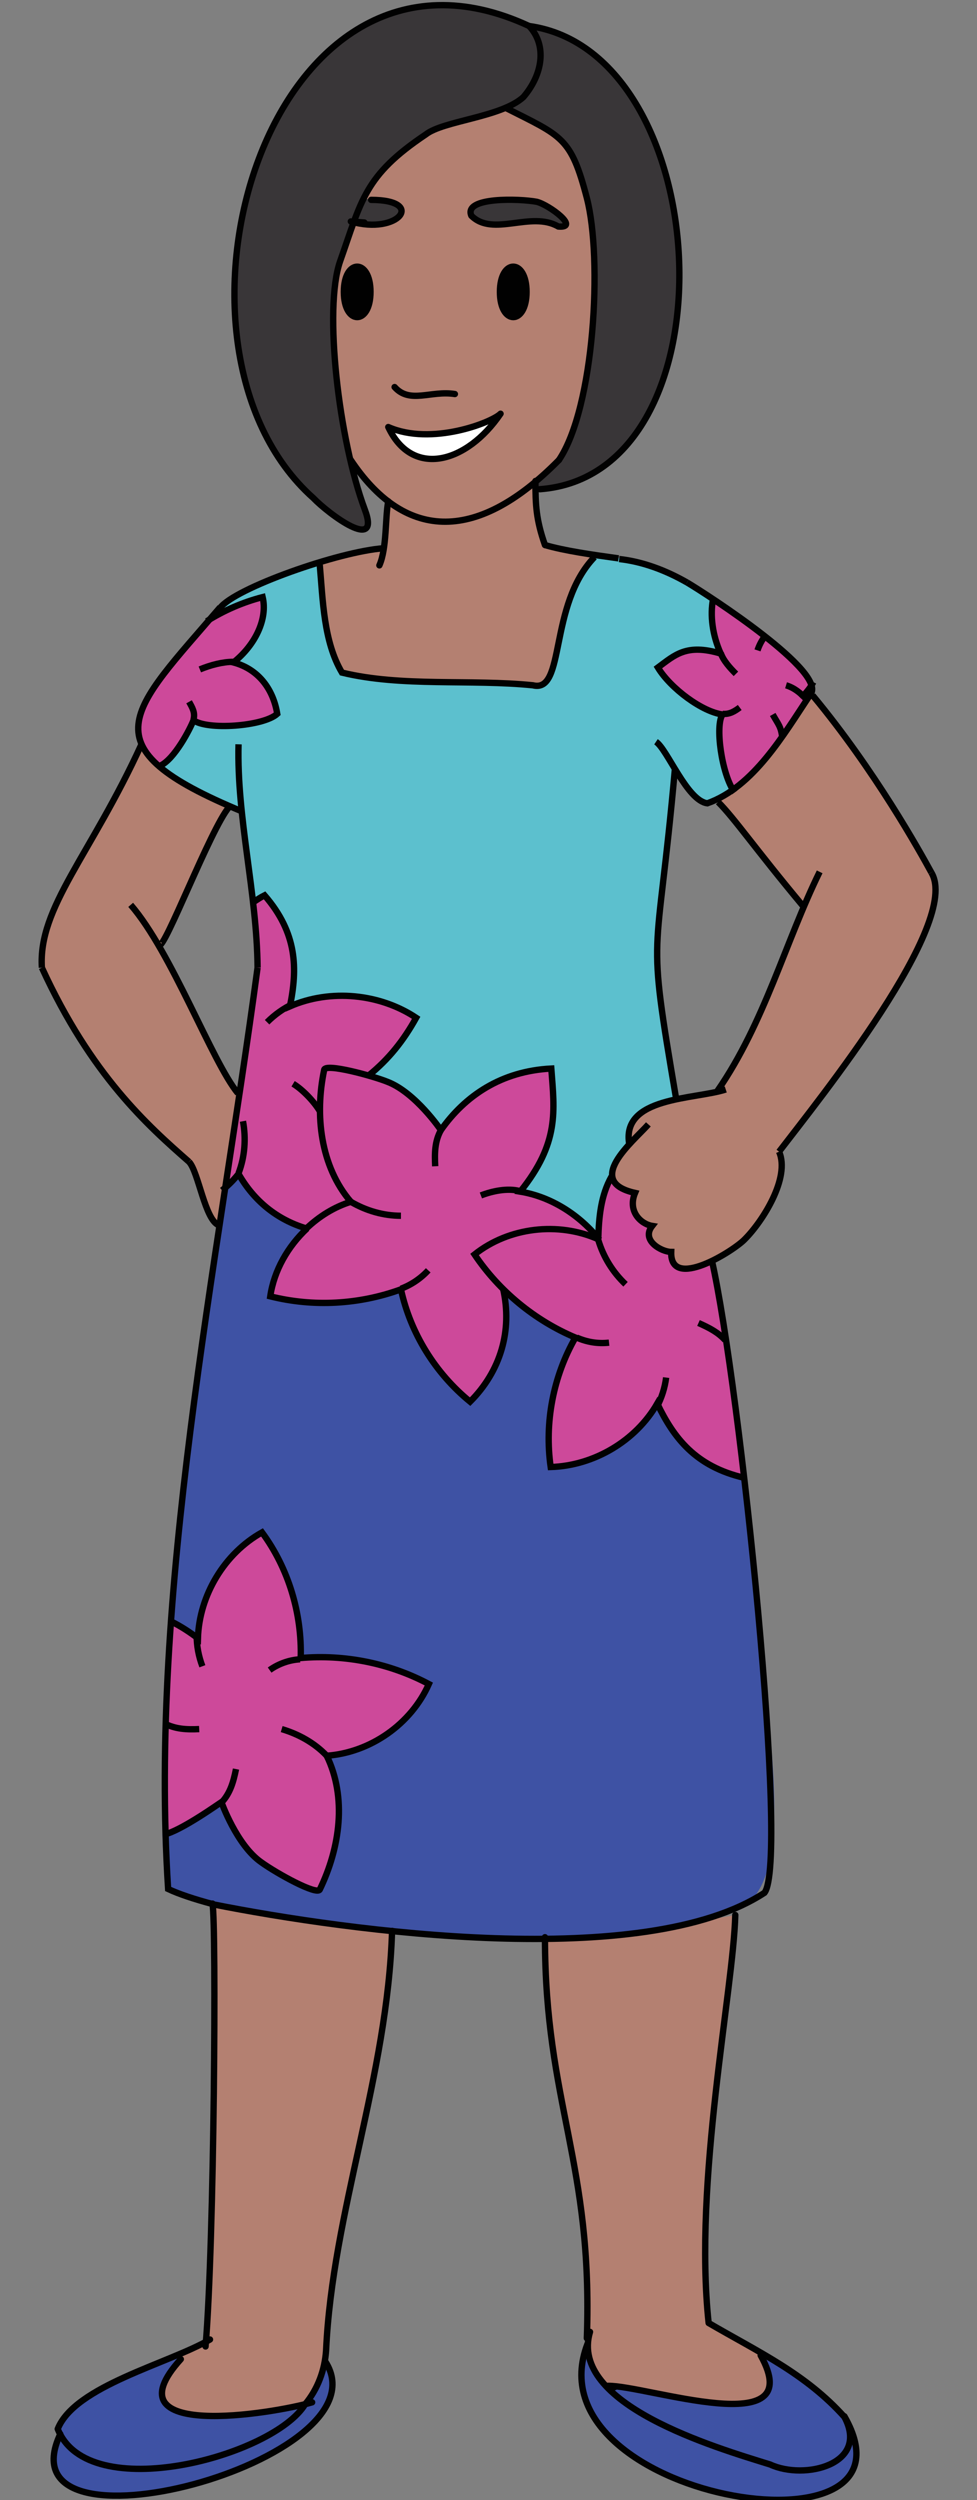
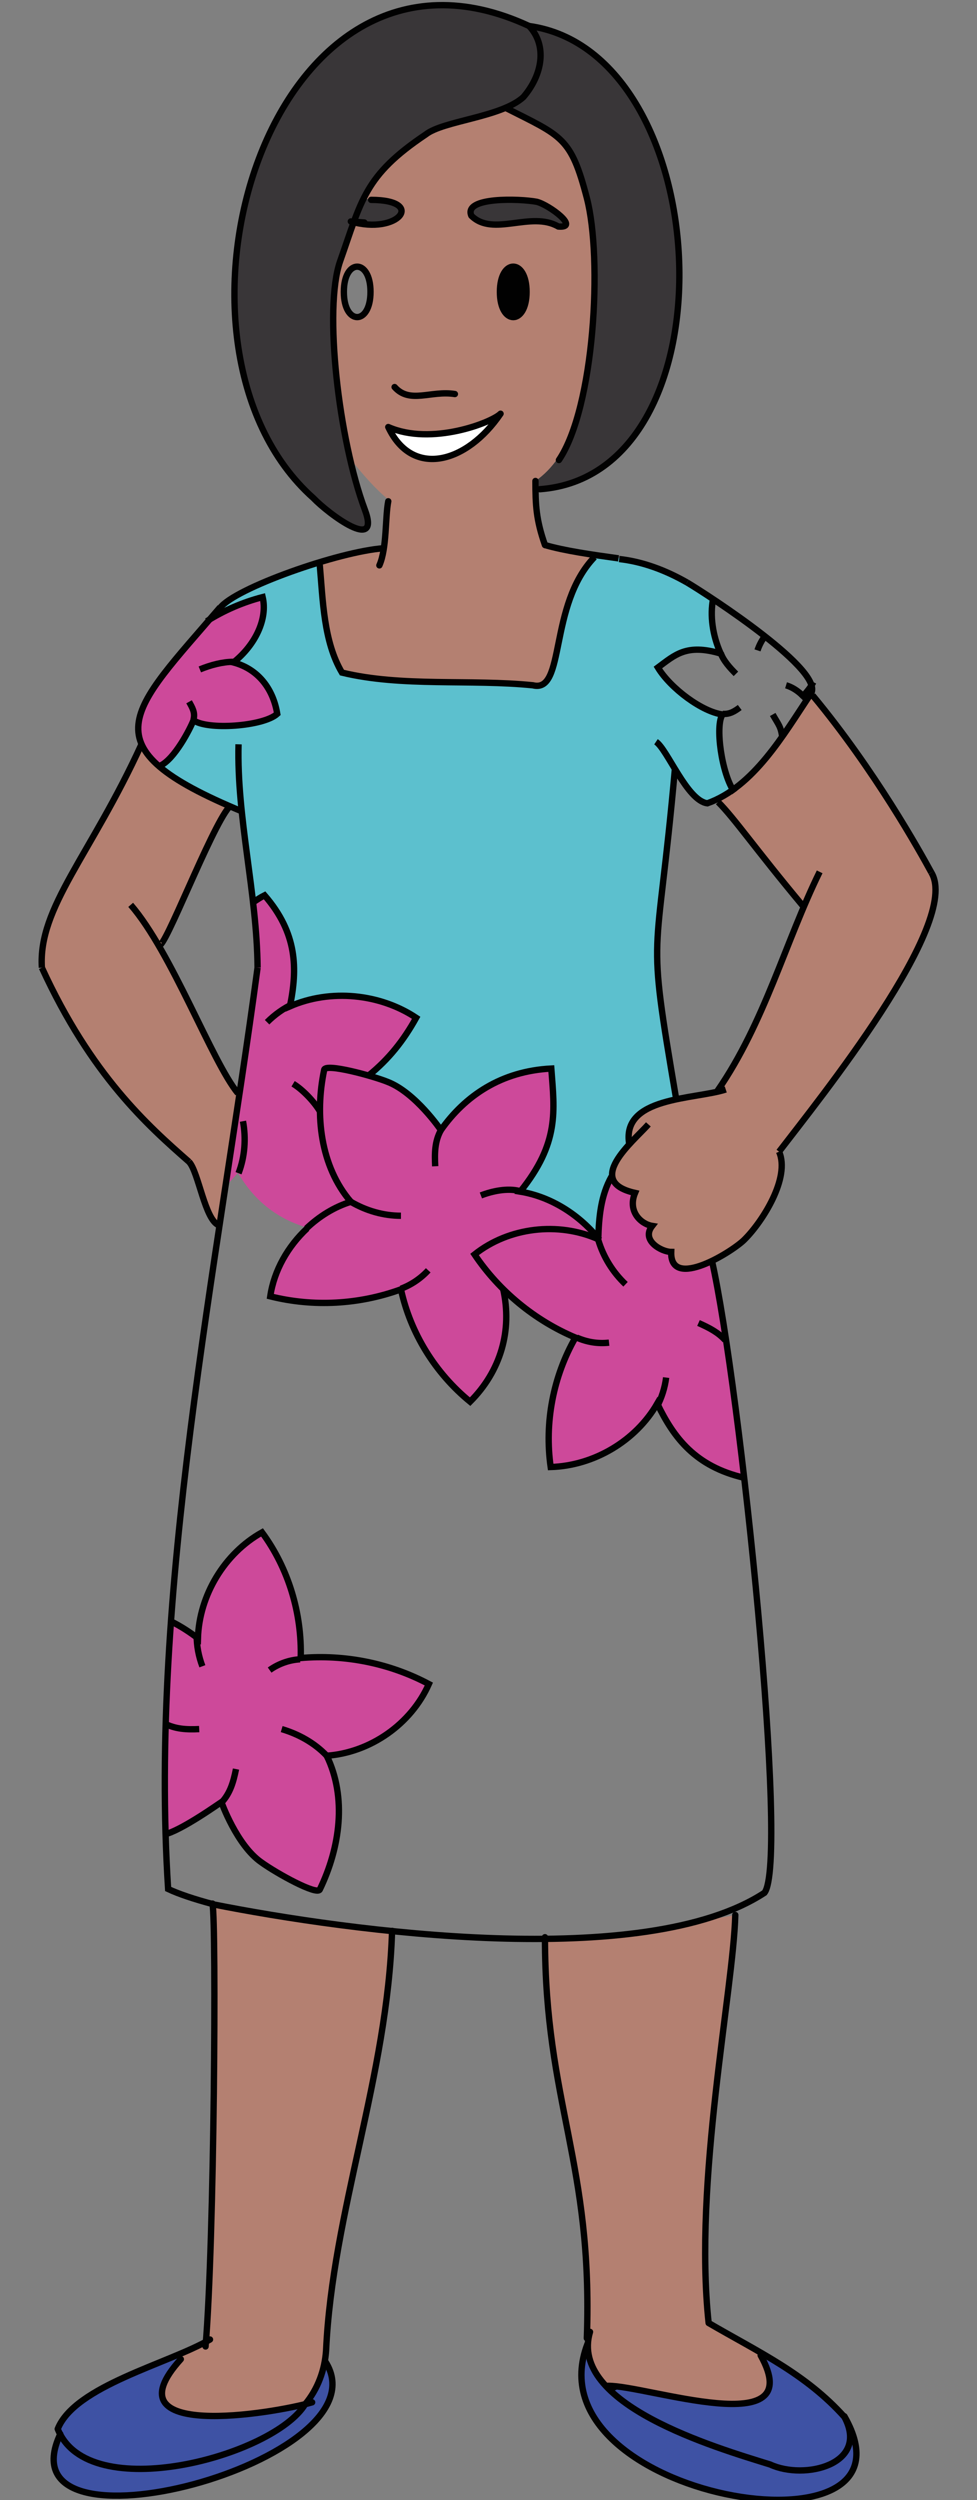
<svg xmlns="http://www.w3.org/2000/svg" id="Oceania" width="154" height="394" viewBox="0 0 154 394">
  <rect x="0" y="0" width="154" height="394" fill="#808080" stroke="none" />
  <defs>
    <style>.cls-1{stroke-linecap:round;stroke-linejoin:round;}.cls-1,.cls-2{fill:none;stroke:#010101;}.cls-2{stroke-miterlimit:10;}.cls-3{fill:#5cc0ce;}.cls-3,.cls-4,.cls-5,.cls-6,.cls-7,.cls-8,.cls-9{stroke-width:0px;}.cls-4{fill:#393638;}.cls-5{fill:#3e52a4;}.cls-6{fill:#cd499a;}.cls-7{fill:#b48071;}.cls-8{fill:#fff;}.cls-9{fill:#010101;}</style>
  </defs>
  <path class="cls-7" d="m99.2,180.3c-1.4-7,9.2-7.1,13.9-8.3h0c6.1-8.9,9.8-20.2,13.7-29.3h-.3c-7.5-9-10.7-13.8-13.3-16.4h-.2c6.2-4.3,11-10.4,14.7-16.9h.4c9.8,11.9,16.9,24.7,18.7,28,4.8,8-17.8,35.9-24,44,1.8,4.1-2.7,11-5.4,13.8-1.7,1.7-11.8,8.2-11.6,2-1.5,0-4.7-1.8-3-4.1-1.8-.3-3.8-2.3-2.7-5.2-5.6-1.2-3.7-5-.9-7.7Z" />
  <path class="cls-5" d="m95.8,376c6.1-.2,31.8,9,24.1-4.8l.2-.2c5.8,3.4,23.2,14.3,7.9,18.3-12.2-1.1-22.9-5.7-32.2-13.2h0Z" />
  <path class="cls-5" d="m133.4,386.2c.9-1.7.6-3.6-.3-5.3h0c13.3,23.2-48.4,13.2-40.8-10.5.6,9.2,35.4,25.3,41,15.8Z" />
  <path class="cls-7" d="m92.3,370.3c0-.6,0-1.3.2-1.9h0c.9-27.7-6.5-37-6.6-63.2,12.5.2,22.1-2,30-3.4-.4,11.8-6.6,42-4.2,64.3,3.5,1.7,6,3.2,8.4,4.8l-.2.2c7.7,13.8-18,4.7-24.1,4.8h0c-1.7-1.4-3.2-3.3-3.4-5.6Z" />
-   <path class="cls-5" d="m33.5,300.1c-3-.7-5.4-1.6-7.1-2.4-.4-2.3-.7-5.2-.8-8.6,2.5-.2,9-4.9,9.3-5.1,0,0,2.4,6.7,6.3,9.5,2.5,1.8,8.8,5.2,9.2,4.3,3.3-6.6,4.4-14.5,1.1-21.1,6.9-.4,13.3-4.9,16.1-11.3-6.2-3.3-13.3-4.7-20.2-4.1.2-7-2-14.1-6.1-19.8-5.9,3.4-9.9,9.9-10.1,16.7-1.3-1-2.7-1.9-4.1-2.6,1.8-20.7,5-45.7,8.2-68.4.8-.7,1.6-1.5,2.3-2.4,2.4,4.2,6,7.2,10.7,8.6-3,2.8-5.1,6.7-5.8,10.7,6.8,1.6,14,1.2,20.6-1.1,1.6,6.9,5.5,13.2,10.9,17.7,4.9-4.8,6.7-11.1,5.2-17.8,3.3,3.3,7.2,5.9,11.5,7.8-3.5,6.1-4.9,13.4-3.9,20.4,6.8-.2,13.4-4.1,16.8-10,2.6,5.4,5.9,9.9,13.7,11.7,1.9,33.8,11.2,66-3,68.9-21.6,6.3-58.9,3.3-80.8-1.7h0Z" />
  <path class="cls-3" d="m38.1,127.9c-4.7-1.5-9.1-4-12.8-7.3,2.3-1,4.8-5.9,5.2-7.1,2.1,1.6,11,1.1,13.2-1-.6-3.7-2.8-7-6.9-8.1,3.5-2.8,5.4-6.9,4.6-10.3-3.1.8-6.1,2.1-8.8,3.8,3.6-4.3,7.5-6,17.6-9.3.8,5.7.6,12.3,3.6,17.3,9.5,2.3,20.2,1,30.1,2,5.3,1.2,2.1-11.6,9.8-20.5,6.9.8,12.3,2.2,18.6,6.8-.5,2.7,0,5.8,1.2,8.6-5.4-1.6-7.2.2-9.9,2.2,2,3.4,7,7,10.2,7.4-1.1,1.5-.3,9.1,1.7,11.9-3.8,4.7-7.2.6-9.2-3.4-2.9,32.5-4.6,24,.2,52.3-4.3,1-8.3,2.6-7.4,7-1.4,1.6-3,3.2-2.7,5.2-1.7,2.9-2,6.4-2.1,9.8-3-3.9-7.5-6.8-12.4-7.6,6.2-7.7,5.4-12.7,4.9-19.4-7.9.5-13.6,4.4-17.4,9.7,0-.6-6.8-8.3-11.4-8.5,3.2-2.6,5.5-5.5,7.5-9.1-5.7-3.9-13.5-4.6-19.9-1.8,1.2-5.9,1.2-11.5-4-17.5-.6.3-1.2.7-1.8,1.1-.5-4.9-1.3-9.7-1.7-14.3Z" />
  <path class="cls-7" d="m85.9,85.9c-1.4-4-1.5-6.3-1.5-10.1h0c10.7-7.3,10.3-33.2,8.1-44.6-2.5-9.6-4-9.8-12.8-14.2-9.5,2.3-19.4,6.8-22.4,14.4,10.2-.4,5.6,5.6-1.4,3.5-4.8,10-3.9,22.5-.6,37.5h0c1.9,2.4,3.9,4.7,6,6.4h0c-.3,1.9-.4,5-.7,7.5-3.3.4-6.9,1.2-10.2,2.2.8,5.7.6,12.3,3.6,17.3,9.5,2.3,20.2,1,30.1,2,5.3,1.2,2.1-11.6,9.8-20.5-4.3-.7-5-.8-7.8-1.6Zm-29.6-35.8c-2.7.1-2.7-8.3,0-8.2,2.7-.1,2.7,8.3,0,8.2Zm22.5-4.1c0-5.3,4.2-5.3,4.2,0,0,5.3-4.2,5.3-4.2,0Zm5.7-14.2c2,.4,6.9,4.1,3.4,3.9-4.3-2.5-10.2,1.7-13.7-1.7-1.3-3,7.6-2.7,10.3-2.2Zm-23.4,35.5c6.8,3,16.3-.7,17.7-2.1-5.3,7.8-13.9,10.2-17.7,2.1Z" />
  <path class="cls-4" d="m89,34.7c1.8,2.3-7.4-.8-9.2.4-1.7.4-4.7.7-5.5-1.1-1.3-3,7.6-2.7,10.3-2.2,1.8.3,4,2.5,4.4,2.9Z" />
  <path class="cls-4" d="m103.6,24.3c-3.5-10.5-9.2-18.6-20.2-20.2C42.3-15,22.2,54.3,49.5,78.5c2.3,2.5,10.6,8.7,8.1,1.8-5-14.8-7.4-34.3-1.7-45.4-.5,0-1-.2,0,0,2.7-10.2,12.5-15.3,23.8-17.9,8.9,4.5,10.3,4.6,12.8,14.2,2.1,11.4,2.6,37.3-8.1,44.6h0c0,.5,0,.9,0,1.3,23.2-1.2,26.4-34.4,19.2-52.8Z" />
  <path class="cls-9" d="m80.9,42c2.7-.1,2.7,8.3,0,8.2-2.7.1-2.7-8.3,0-8.2Z" />
  <path class="cls-8" d="m78.9,65.2c-5.3,7.8-13.9,10.2-17.7,2.1,6.8,3,16.3-.7,17.7-2.1Z" />
  <path class="cls-4" d="m55.9,34.9c.5-1.4.9-2.5,1.4-3.5,10.2-.4,5.6,5.6-1.4,3.5,0,0,0,0,0,0Z" />
-   <path class="cls-9" d="m56.3,42c2.7-.1,2.7,8.3,0,8.2-2.7.1-2.7-8.3,0-8.2Z" />
+   <path class="cls-9" d="m56.3,42Z" />
  <path class="cls-7" d="m32.5,369c1.3-16.3,1.6-66.1,1.1-68.8,7.1,1.8,17.3,3.3,28.3,4.2-.7,22.9-9.4,44.2-10.4,66.1-.1,3.1-1.3,6-3.3,8.5-6.3,1.6-31.1,5.5-19.6-7.1l-.4-.8c1.5-.7,2.9-1.3,4.4-2Z" />
  <path class="cls-5" d="m48.1,378.9c1.6-2,2.6-4.2,3.1-6.7h0c9.8,15.4-50.5,32.2-42.1,11.6,8.5,10.4,32.3,3.6,38.9-4.9Z" />
-   <path class="cls-6" d="m128.1,107.6c-1.4-2.6-12.1-10.7-15.8-13.3-.5,2.7,0,5.8,1.2,8.6-5.4-1.6-7.2.2-9.9,2.2,2,3.4,7,7,10.2,7.4-1.1,1.5-.3,9.1,1.7,11.9,4.7-4.1,8.6-8.8,11.7-14.1-.2-.2-.4-.4-.6-.6.5-.6,1-1.3,1.5-2.1Z" />
  <path class="cls-6" d="m105.7,197.2c-1.5,0-4.7-1.8-3-4.1-1.8-.3-3.8-2.3-2.7-5.2-2.3-.6-3.4-1.5-3.6-2.5-1.7,2.9-2,6.4-2.1,9.8-3-3.9-7.5-6.8-12.4-7.6,6.2-7.7,5.4-12.7,4.9-19.4-7.9.5-13.6,4.4-17.4,9.7,0-.6-6.8-8.3-11.4-8.5,3.2-2.6,5.5-5.5,7.5-9.1-5.7-3.9-13.5-4.6-19.9-1.8,1.2-5.9,1.2-11.5-4-17.5-.6.3-1.2.7-1.8,1.1,2,14.9-3.1,29.9-4.6,45.1.8-.7,1.6-1.5,2.3-2.4,2.4,4.2,6,7.2,10.7,8.6-3,2.8-5.1,6.7-5.8,10.7,6.8,1.6,14,1.2,20.6-1.1,1.6,6.9,5.5,13.2,10.9,17.7,4.9-4.8,6.7-11.1,5.2-17.8,3.3,3.3,7.2,5.9,11.5,7.8-3.5,6.1-4.9,13.4-3.9,20.4,6.8-.2,13.4-4.1,16.8-10,2.6,5.4,5.9,9.9,13.7,11.7-1.6-13.7-3.4-26.3-5.2-34.3-3.2,1.5-6.6,2.2-6.4-1.4Z" />
  <path class="cls-6" d="m47.4,261.4c.2-7-2-14.1-6.1-19.8-5.9,3.4-9.9,9.9-10.1,16.7-1.3-1-2.7-1.9-4.1-2.6-.9,11.1-1.8,23.6-1.4,33.5,2.5-.2,9-4.9,9.3-5.1,0,0,2.4,6.7,6.3,9.5,2.5,1.8,8.8,5.2,9.2,4.3,3.3-6.6,4.4-14.5,1.1-21.1,6.9-.4,13.3-4.9,16.1-11.3-6.2-3.3-13.3-4.7-20.2-4.1Z" />
  <path class="cls-6" d="m27.9,118.2c.9-1.2,2.6-4.8,2.6-4.8,2.1,1.6,11,1.1,13.2-1-.6-3.7-2.8-7-6.9-8.1,3.5-2.8,5.4-6.9,4.6-10.3-8.3,1.3-12.5,8.5-17.2,14.8-3.9,3.6-3.1,8.8,1.1,11.7,1-.7,2-1.5,2.6-2.3Z" />
  <path class="cls-5" d="m9.2,383.8c-.3-6.6,14-9.6,18.8-12.9l.4.8c-11.4,12.6,13.3,8.7,19.6,7.1-6.6,8.6-30.5,15.4-38.9,4.9Z" />
  <path class="cls-7" d="m25,149c4.8,8.2,9.3,19.5,12.5,23.3-1,6.7-2.1,13.9-3,20.9-2.1-.8-3.2-8.4-4.7-10-6.5-5.7-15.3-13.6-23.2-30.6-.6-9.6,7.6-17.7,15.7-35.2h0c3.3,4.6,8.5,7.8,13.8,9.9-2.9,3.5-10.2,22.5-10.9,21.7h-.2Z" />
  <path class="cls-2" d="m113.1,172s0,.1,0,.2" />
  <path class="cls-2" d="m106.4,121c-2.9,32.5-4.6,24,.2,52.3" />
  <path class="cls-2" d="m22.3,117.3c-8,17.5-16.3,25.7-15.7,35.2" />
  <path class="cls-2" d="m60.5,86.4c-7.1.5-23.5,6.3-25.8,9.4" />
  <path class="cls-2" d="m36.1,127.2c-2.9,3.4-10.3,22.8-11,21.7" />
  <path class="cls-2" d="m20.6,142.6c6.5,7.5,12.8,24.7,16.9,29.7" />
  <path class="cls-2" d="m113.2,126.4c2.6,2.6,5.8,7.3,13.3,16.3" />
  <path class="cls-2" d="m128.1,109.6c9.8,11.8,16.9,24.6,18.7,27.9" />
  <path class="cls-2" d="m97.6,88.1c3.6.4,7.2,1.7,10.7,3.7" />
  <path class="cls-2" d="m102.2,177.2c-2.5,2.8-10.2,9-2.1,10.8-1.2,2.9.9,4.9,2.7,5.2-1.8,2.3,1.5,4.1,3,4.1-.2,6.2,9.9-.2,11.6-2,2.8-2.8,7.2-9.7,5.4-13.8" />
  <path class="cls-2" d="m114.4,171.7c-4.9,1.6-16.6,1.1-15.2,8.7" />
  <path class="cls-2" d="m33.5,300.1c21.6,4.3,68.1,10.6,87-1.8,3.9-5-3.8-79.8-8.3-99.7" />
  <path class="cls-2" d="m40.6,152.5c-6.4,47.6-17.1,98.3-14.1,145.2,1.7.8,4.1,1.6,7.1,2.4" />
  <path class="cls-2" d="m122.8,181.5c6.2-8.1,28.8-36.1,24-44" />
  <path class="cls-2" d="m129.2,137.4c-5.4,11-8.7,23.8-16.1,34.5" />
  <path class="cls-2" d="m6.6,152.5c7.8,17,16.7,24.9,23.2,30.6" />
  <path class="cls-2" d="m85.9,85.9c3.1.9,7.3,1.5,11.6,2.1" />
  <path class="cls-2" d="m29.8,183.1c1.5,1.6,2.5,9.2,4.7,10" />
  <path class="cls-2" d="m37.6,117.3c-.3,11.6,2.9,23.4,3,35.2" />
  <path class="cls-1" d="m33.5,300.1c.6,3,.3,53.2-1.1,69.7" />
  <path class="cls-2" d="m33.5,300.1h0" />
  <path class="cls-1" d="m33.5,300s0,0,0,.1" />
  <path class="cls-1" d="m33.1,368.7c-6.5,3.8-21.3,7.3-24,14.1,4.8,12.2,34,4.3,39-3.9,2-2.4,3.1-5.4,3.3-8.5,1-21.8,9.7-43.2,10.4-66.1" />
  <path class="cls-1" d="m85.9,305.3c0,26.2,7.6,35.5,6.6,63.2" />
  <path class="cls-1" d="m93,367.5c-3.4,11.4,19.7,18.2,28.4,20.9,5.4,2.5,15.7,0,11.7-7.5-6.1-6.8-13.5-10.2-21.4-14.8-2.4-22.2,3.9-52.5,4.2-64.3" />
  <path class="cls-1" d="m119.9,371.2c7.7,13.8-18,4.7-24.1,4.8l1.1.2" />
  <path class="cls-1" d="m49.2,378.6c-6.2,1.8-32.4,6.1-20.7-6.8" />
  <path class="cls-1" d="m133.1,380.8c13.5,23.5-49.9,13-40.5-11.4" />
  <path class="cls-1" d="m51.3,372.2c10,15.6-51.5,32.1-41.8,11.4" />
-   <path class="cls-1" d="m55.3,72.5c8.2,12.3,19.4,13.6,32.8,0" />
  <path class="cls-1" d="m85.9,85.9c-1.4-4-1.5-6.3-1.5-10.1" />
  <path class="cls-1" d="m61.2,79c-.5,2.5-.2,7.4-1.4,10.1" />
  <path class="cls-1" d="m83,46c0,5.3-4.2,5.3-4.2,0,0-5.3,4.2-5.3,4.2,0Z" />
  <path class="cls-1" d="m62.2,61c2.4,2.7,5.7.5,9.5,1.1" />
  <path class="cls-1" d="m61.2,67.3c6.8,3,16.3-.7,17.7-2.1-5.3,7.8-13.9,10.2-17.7,2.1Z" />
  <path class="cls-1" d="m74.3,34c3.4,3.4,9.4-.8,13.7,1.7,3.5.3-1.4-3.4-3.4-3.9-2.7-.5-11.6-.8-10.3,2.2Z" />
  <path class="cls-1" d="m83.4,4.1c2.9,3.1,2.1,7.7-.9,11.2-3.5,3.2-12.6,3.7-15.4,5.9-9.7,6.5-10.1,10.4-13.5,20-2.6,7.5-.2,28.1,3.9,39.1,2.6,6.9-5.7.7-8.1-1.8C22.2,54.3,42.3-15,83.4,4.1Z" />
  <path class="cls-1" d="m79.7,17c8.9,4.5,10.3,4.6,12.8,14.2,2.5,9.6,1.2,33-4.4,41.3" />
  <path class="cls-1" d="m83.4,4.1c29.7,4.1,32.8,70.7,1.7,73" />
  <path class="cls-1" d="m54.2,46c0,5.3,4.2,5.3,4.2,0,0-5.3-4.2-5.3-4.2,0Z" />
  <path class="cls-1" d="m58.5,31.5c8.7,0,4.3,5.6-3.2,3.4-.4,0,3.1.2,2.1.2" />
  <path class="cls-2" d="m93.7,87.8c-7.3,7.6-4.5,21.5-9.7,20.2-9.9-1-20.6.3-30.1-2-2.9-4.9-3-11.4-3.5-17" />
  <path class="cls-2" d="m108.3,91.8c3.2,1.9,22.4,14.3,19.4,17.7-4.2,6.3-8.9,14.5-16.2,17.1-3.2-.4-6.3-8.5-8.1-9.7" />
  <path class="cls-2" d="m38.2,127.9c-24.9-10.3-17.6-15.7-3.5-32.2" />
  <path class="cls-2" d="m48.3,193.6c2-1.9,4.4-3.4,7-4.2-4.8-5.6-5.7-13.7-4.2-20.8.2-1.1,7.8,1,10,1.9,4.4,1.7,8.4,7.6,8.4,7.6,3.8-5.4,9.5-9.3,17.4-9.7.5,6.7,1.3,11.7-4.9,19.4,4.9.8,9.4,3.7,12.5,7.6" />
  <path class="cls-2" d="m79.3,203.1c1.5,6.6-.4,13-5.2,17.8-5.5-4.5-9.4-10.8-10.9-17.7-6.6,2.4-13.8,2.8-20.6,1.1.6-4.1,2.8-7.9,5.8-10.7" />
  <path class="cls-2" d="m69.5,178.1c-1,1.8-1,3.7-.9,5.7" />
  <path class="cls-2" d="m55.3,189.4c2.4,1.4,5.1,2.2,7.9,2.2" />
  <path class="cls-2" d="m63.2,203.1c1.6-.6,3.1-1.6,4.3-2.9" />
  <path class="cls-2" d="m81.9,187.7c-1.9-.5-4.3,0-6.1.7" />
  <path class="cls-2" d="m27.1,255.6c1.4.7,2.8,1.6,4.1,2.6.2-6.8,4.2-13.4,10.1-16.7,4.2,5.7,6.3,12.8,6.1,19.8,6.9-.6,14,.8,20.2,4.1-2.8,6.3-9.2,10.8-16.1,11.3,3.2,6.6,2.1,14.5-1.1,21.1-.5.9-6.7-2.5-9.2-4.3-3.9-2.7-6.3-9.5-6.3-9.5-.3.2-6.5,4.6-9,5.1" />
  <path class="cls-2" d="m34.9,284.1c1.4-1.5,1.9-3.3,2.3-5.3" />
  <path class="cls-2" d="m51.5,276.7c-1.9-2-4.4-3.4-7.1-4.2" />
  <path class="cls-2" d="m47.3,261.5c-1.7.1-3.4.7-4.8,1.7" />
  <path class="cls-2" d="m31,257.7c0,1.7.3,3.3.9,4.9" />
  <path class="cls-2" d="m25.9,271.6c1.7.9,3.5,1,5.5.9" />
  <path class="cls-2" d="m117.3,232.9c-7.7-1.8-11.1-6.3-13.7-11.7-3.4,5.9-10,9.8-16.8,10-1-7,.4-14.3,3.9-20.4-6.4-2.7-12-7.3-15.9-13.1,5.4-4.3,13.2-5.2,19.5-2.4.1-3.5.4-6.9,2.1-9.9" />
  <path class="cls-2" d="m94.3,195.4c.8,2.7,2.3,5.1,4.3,7" />
  <path class="cls-2" d="m90.9,210.8c1.6.7,3.3,1,5.1.8" />
  <path class="cls-2" d="m103.5,221.8c.8-1.5,1.3-3.1,1.5-4.7" />
  <path class="cls-2" d="m114.3,211.2c-1.1-1.2-2.4-1.9-4.2-2.7" />
  <path class="cls-2" d="m115.8,124.9c-2.1-2.9-3.1-10.7-1.9-12.3-3.2-.4-8.2-4.1-10.2-7.4,2.7-2,4.5-3.8,9.9-2.2-1.3-2.9-1.7-6-1.2-8.6" />
  <path class="cls-2" d="m128.2,107.5c-.4.8-1,1.5-1.6,2.2.2.2.4.4.6.6" />
  <path class="cls-2" d="m113.9,112.5c1.1.1,1.9-.4,2.7-1" />
  <path class="cls-2" d="m123.3,116.2c-.2-1.7-.6-2-1.5-3.6" />
  <path class="cls-2" d="m126.6,109.7c-.8-.8-1.7-1.4-2.7-1.7" />
  <path class="cls-2" d="m120.6,100.2c-.5.7-.9,1.4-1.2,2.3" />
  <path class="cls-2" d="m113.6,102.9c.4,1.2,1.5,2.4,2.4,3.3" />
  <path class="cls-2" d="m32.6,97.9c2.7-1.7,5.7-3,8.8-3.8.8,3.4-1.1,7.5-4.6,10.3,4.1,1.1,6.3,4.4,6.9,8.1-2.2,2-11.1,2.6-13.2,1-.5,1.3-3,6.2-5.3,7.2" />
  <path class="cls-2" d="m30.5,113.4c.3-1.1-.2-1.9-.7-2.8" />
  <path class="cls-2" d="m36.8,104.3c-1.7,0-3.6.5-5.3,1.2" />
  <path class="cls-2" d="m39.9,142.2c.6-.4,1.2-.8,1.8-1.1,5.2,6,5.2,11.6,4,17.5,6.4-2.8,14.2-2,19.9,1.8-2,3.6-4.3,6.5-7.5,9.1" />
-   <path class="cls-2" d="m48.3,193.6c-4.7-1.4-8.3-4.4-10.7-8.6-.8,1-1.6,1.8-2.6,2.6" />
  <path class="cls-2" d="m37.6,184.9c1-2.6,1.2-5.5.7-8.2" />
  <path class="cls-2" d="m50.4,175.1c-.9-1.5-2.7-3.4-4.2-4.3" />
  <path class="cls-2" d="m46.2,158.2c-1.5.7-2.9,1.7-4.1,2.9" />
</svg>